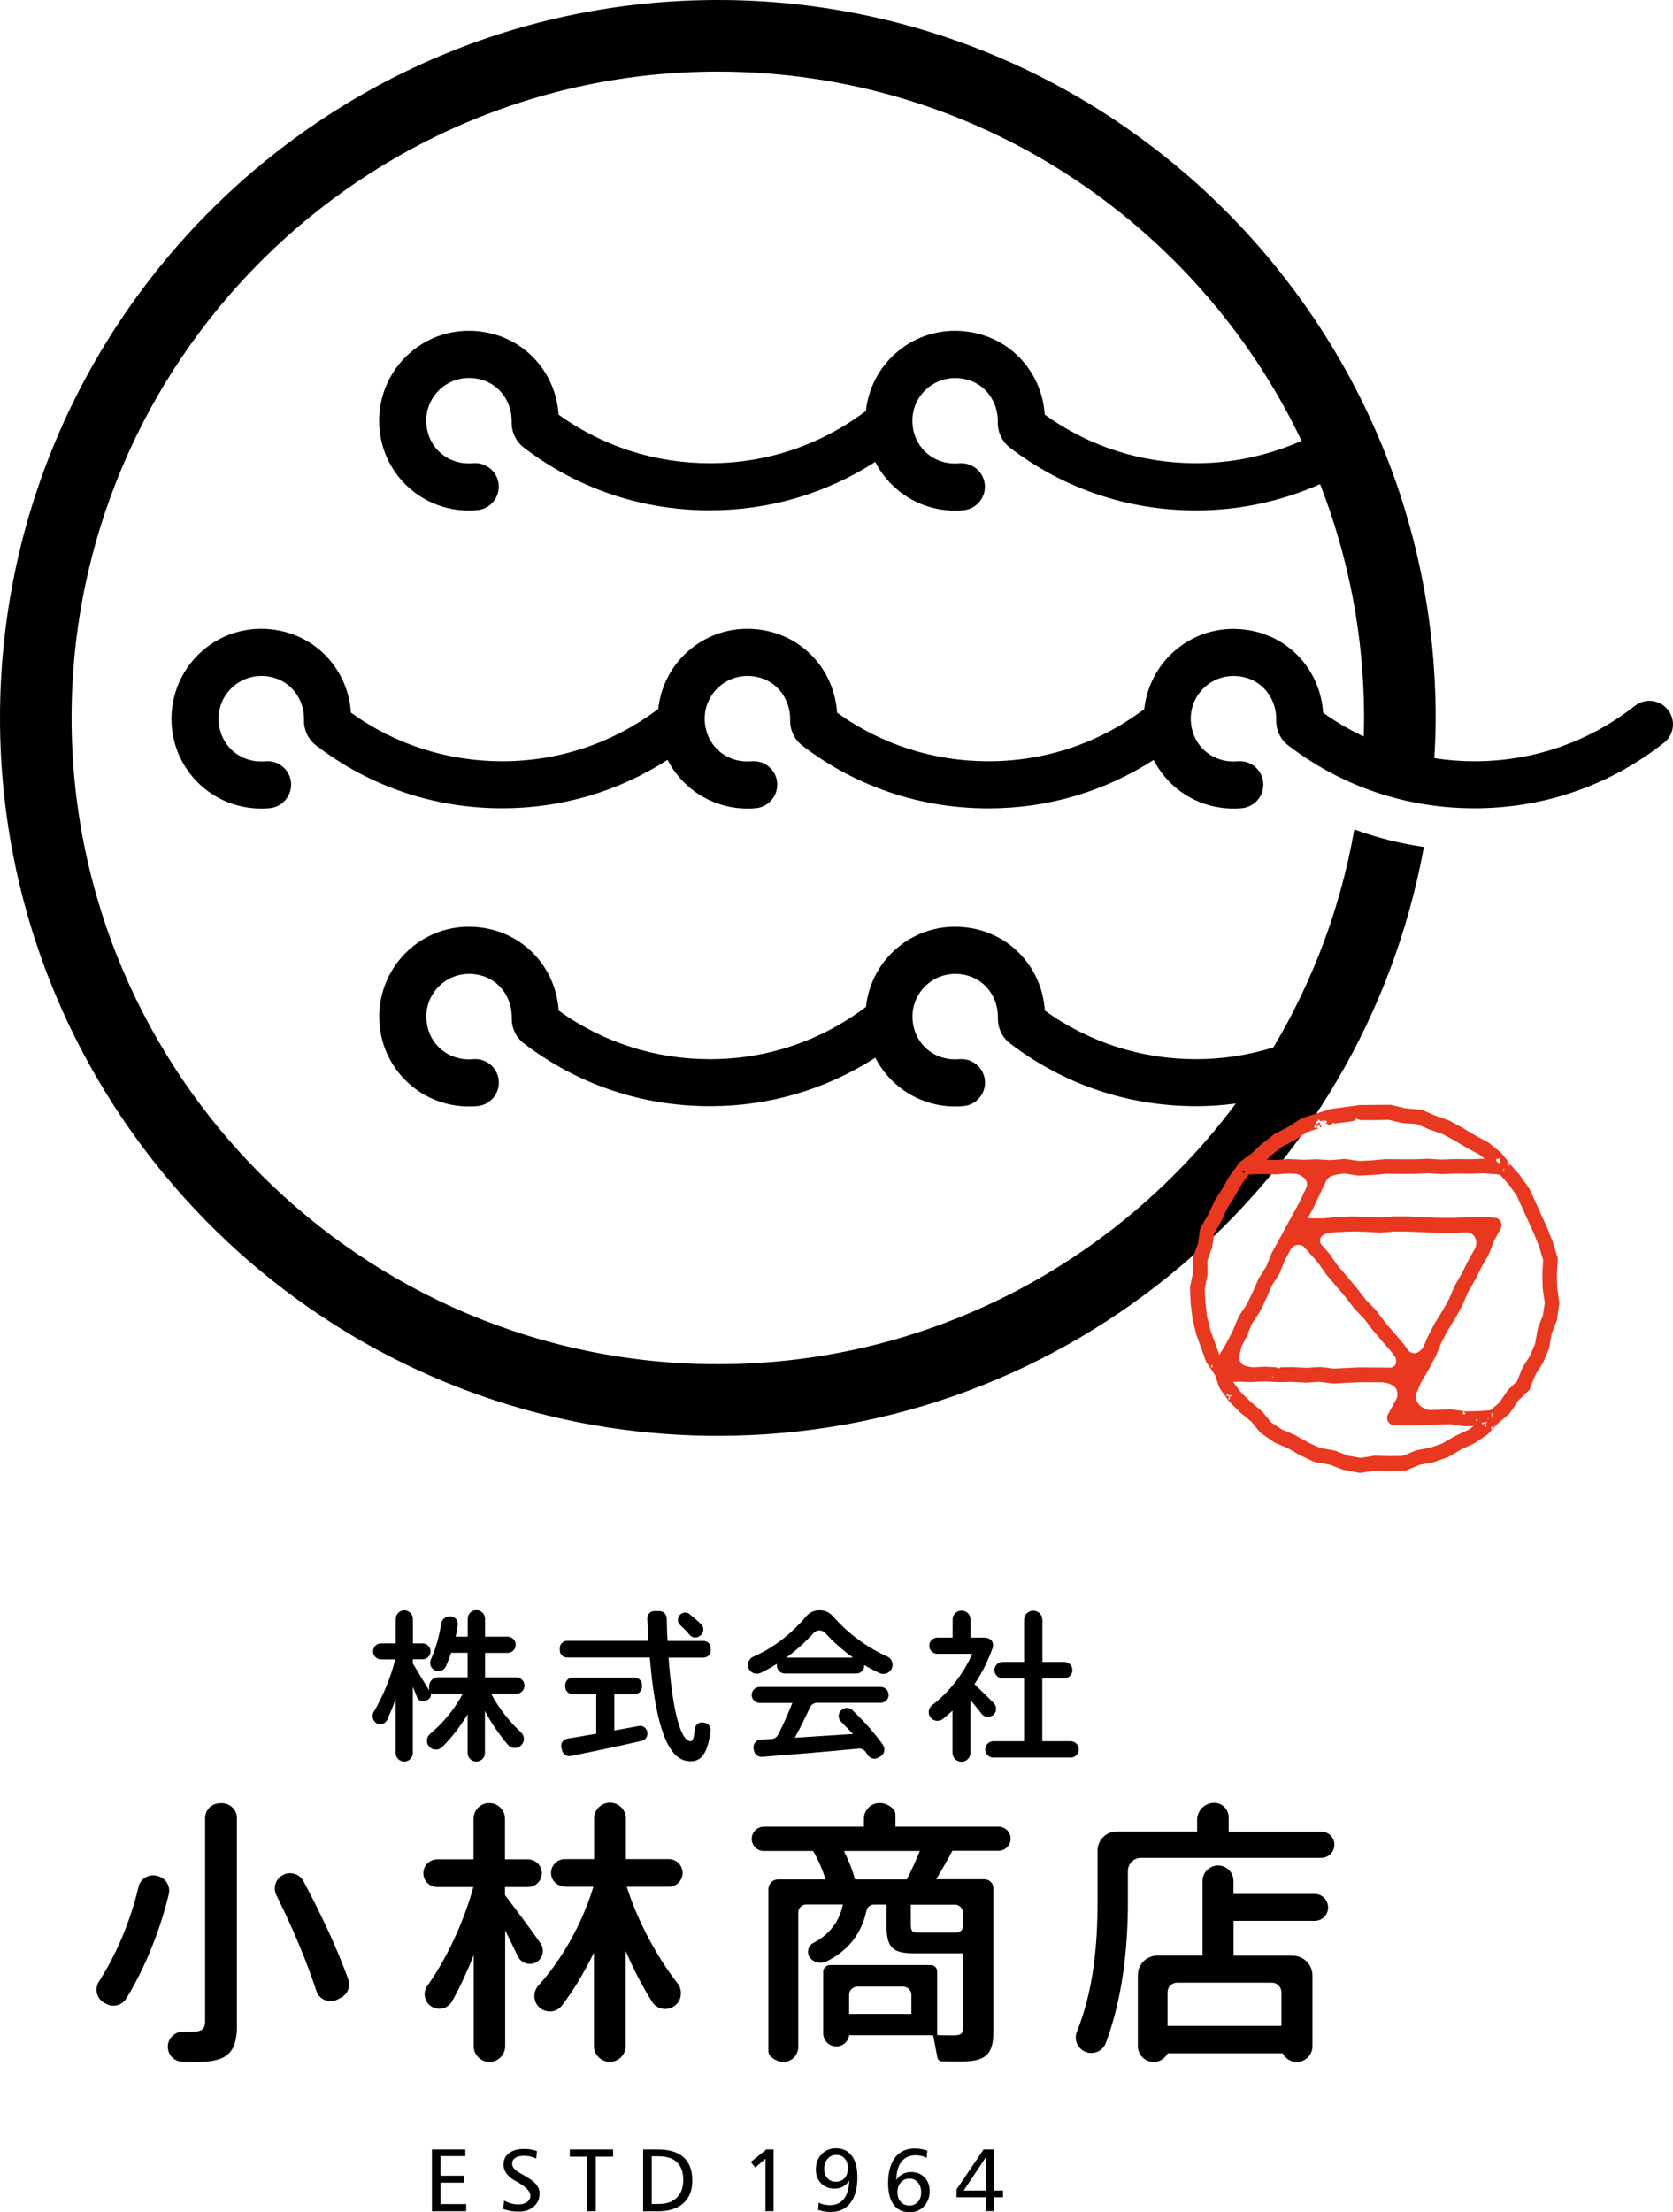
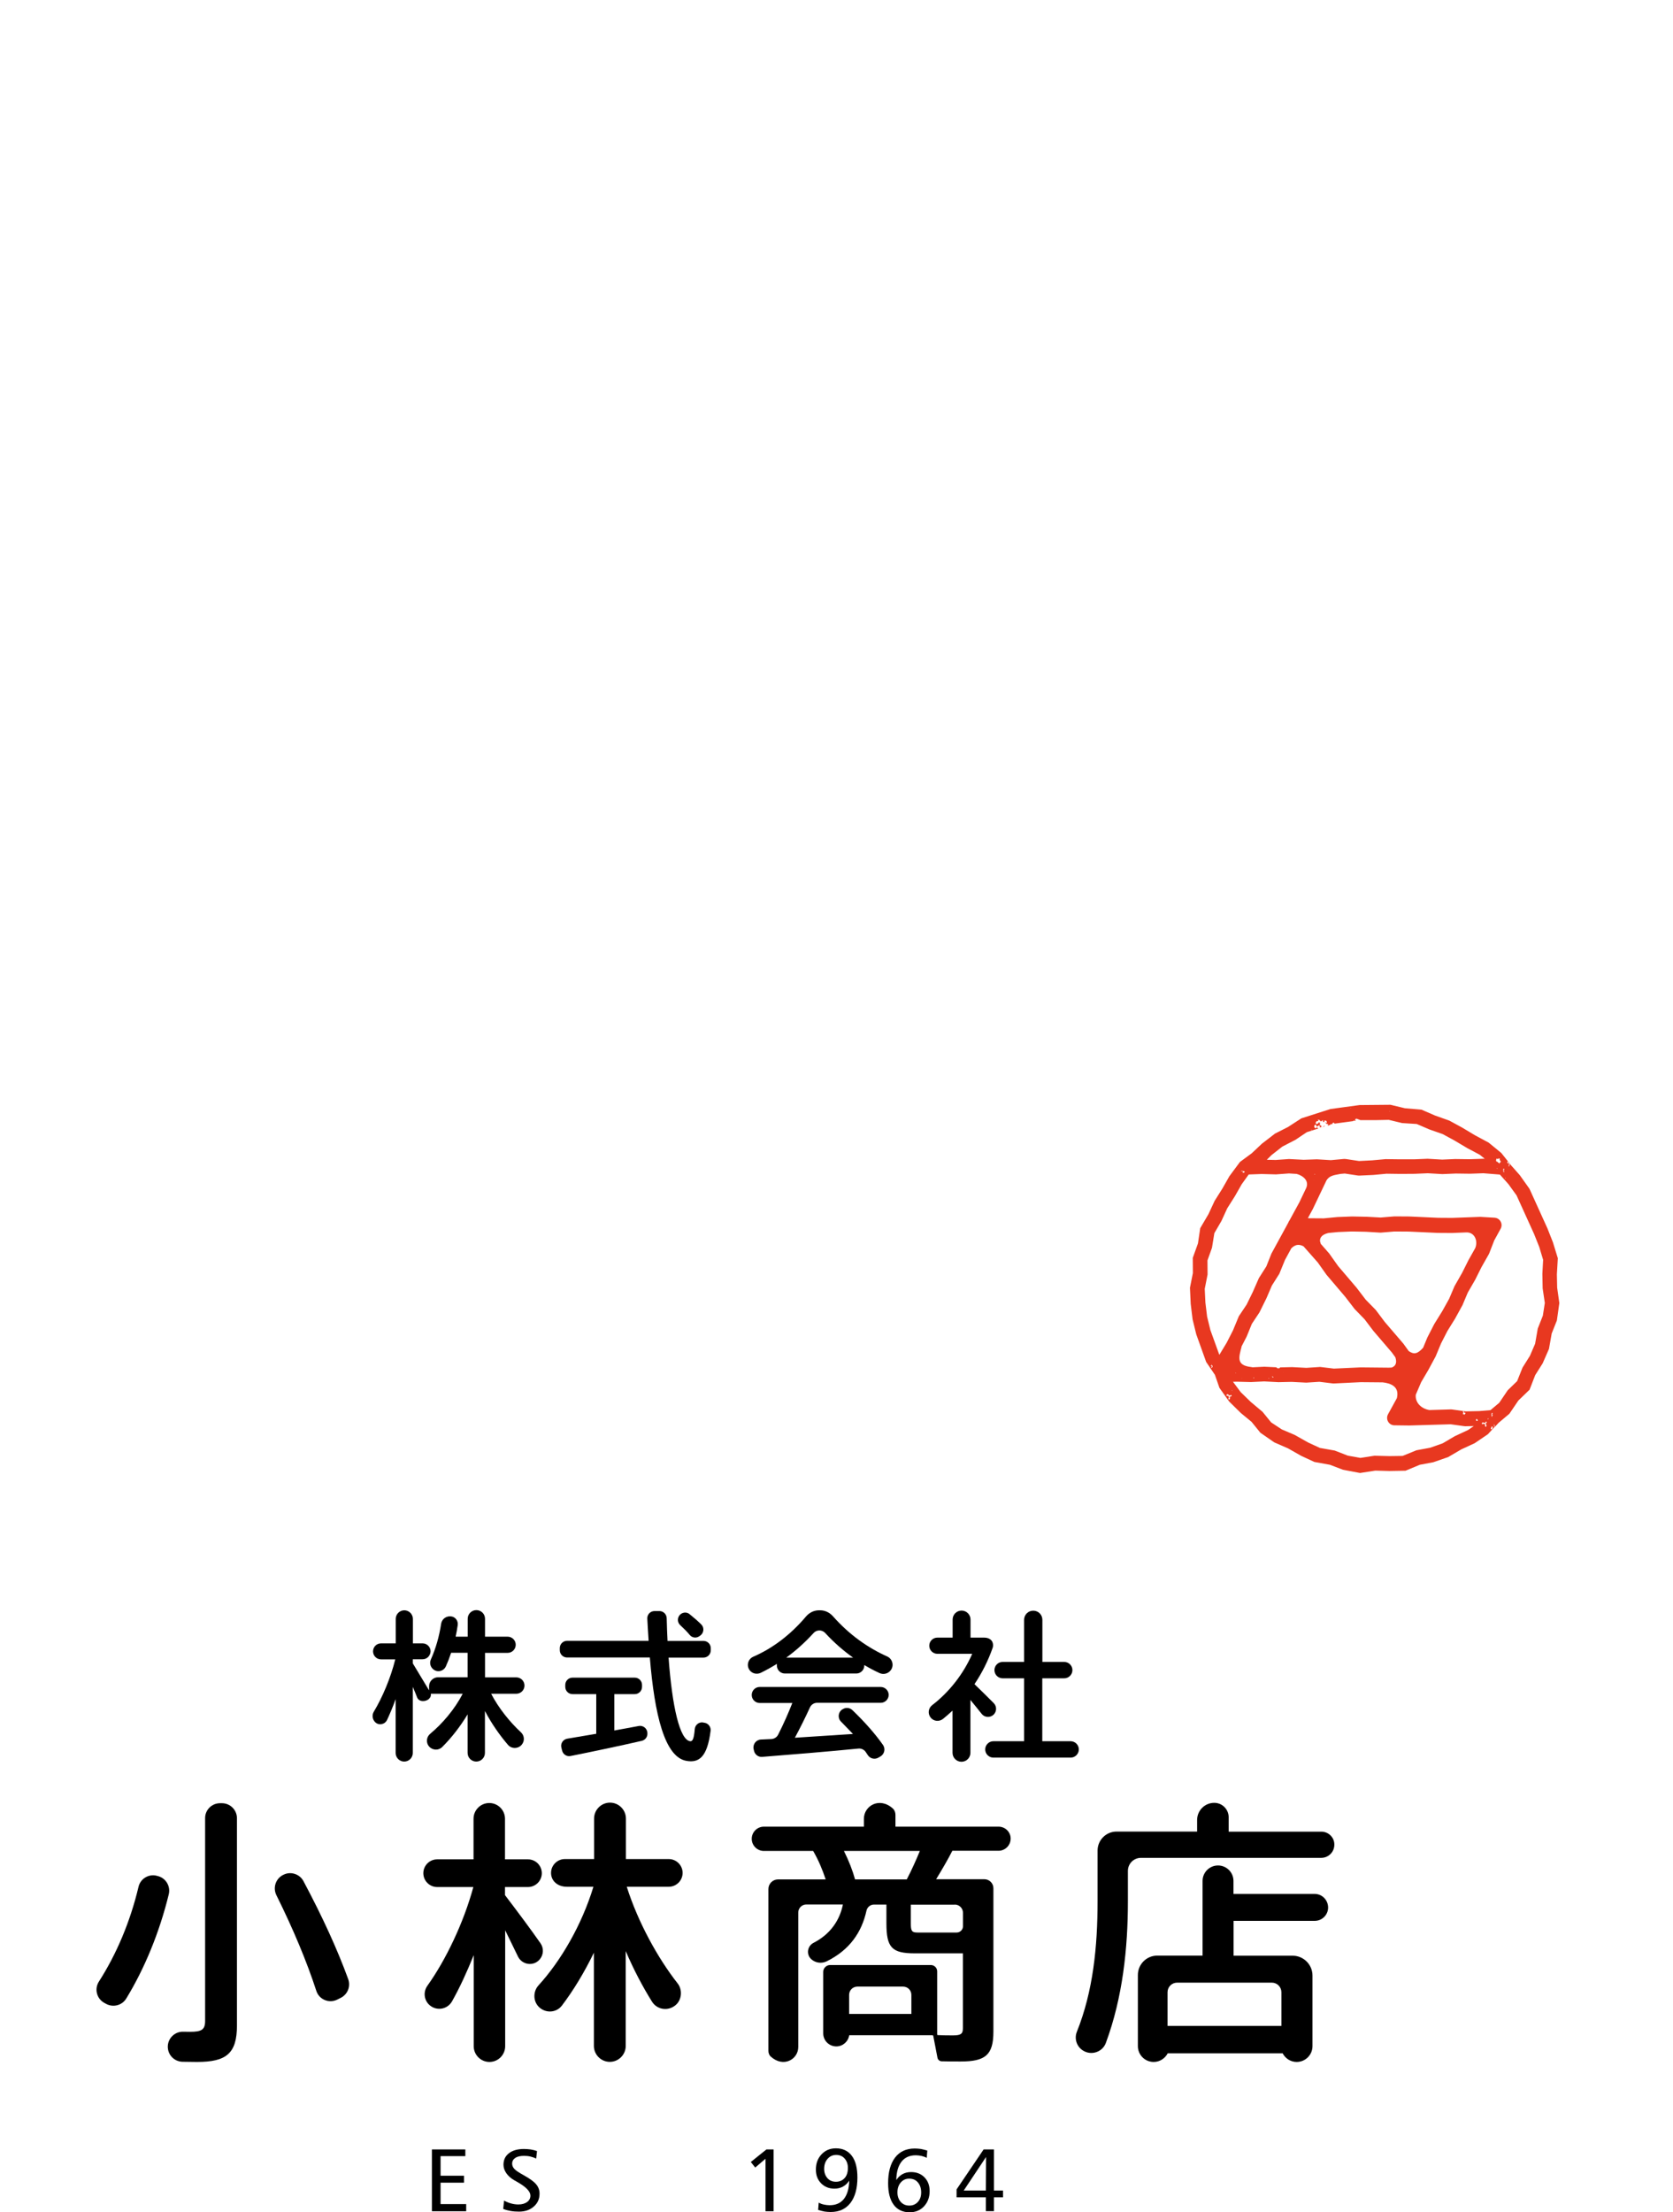
<svg xmlns="http://www.w3.org/2000/svg" version="1.1" id="レイヤー_1" x="0px" y="0px" width="177.64px" height="234.87px" viewBox="0 0 177.64 234.87" style="enable-background:new 0 0 177.64 234.87;" xml:space="preserve">
  <style type="text/css">
	.st0{fill:#E83820;}
</style>
  <g>
-     <path d="M177.1,75.36c-0.85-1.09-2.43-1.27-3.51-0.42c-4.9,3.85-10.79,5.88-17.03,5.88c-1.44,0-2.86-0.11-4.26-0.33   c0.08-1.41,0.14-2.83,0.14-4.27C152.45,34.19,118.25,0,76.22,0S0,34.19,0,76.22s34.19,76.22,76.22,76.22   c37.35,0,68.49-27.01,74.97-62.52c-2.53-0.36-5-0.99-7.39-1.86c-1.45,8.32-4.42,16.13-8.59,23.14c-2.64,0.82-5.38,1.25-8.2,1.25   c-5.83,0-11.37-1.78-16.07-5.16c-0.27-4.17-3.15-7.66-7.22-8.63c-3.13-0.74-6.28,0.04-8.64,2.14c-1.78,1.58-2.88,3.77-3.13,6.1   c-4.81,3.62-10.51,5.55-16.56,5.55c-5.83,0-11.37-1.78-16.07-5.16c-0.27-4.17-3.15-7.66-7.22-8.63c-3.13-0.74-6.28,0.04-8.64,2.14   c-2.32,2.07-3.5,5.16-3.13,8.27c0.5,4.31,3.86,7.73,8.15,8.31c0.44,0.06,0.88,0.09,1.32,0.09c0.3,0,0.6-0.01,0.9-0.04   c1.37-0.13,2.38-1.35,2.26-2.72c-0.13-1.37-1.34-2.38-2.72-2.26c-0.35,0.03-0.72,0.02-1.08-0.02c-2.07-0.28-3.62-1.86-3.86-3.94   c-0.18-1.51,0.37-2.95,1.49-3.95c1.13-1,2.64-1.37,4.16-1.01c2.03,0.48,3.42,2.32,3.39,4.54c-0.03,1.06,0.45,2.07,1.28,2.7   c5.71,4.37,12.55,6.67,19.77,6.67c6.32,0,12.32-1.78,17.55-5.14c1.39,2.7,4.02,4.65,7.16,5.08c0.44,0.06,0.88,0.09,1.32,0.09   c0.3,0,0.6-0.01,0.9-0.04c1.37-0.13,2.38-1.35,2.26-2.72c-0.13-1.37-1.34-2.38-2.72-2.26c-0.35,0.03-0.72,0.02-1.08-0.02   c-2.07-0.28-3.62-1.86-3.86-3.94c-0.18-1.51,0.37-2.95,1.49-3.95c1.13-1,2.64-1.37,4.16-1.01c2.03,0.48,3.42,2.32,3.39,4.54   c-0.03,1.06,0.45,2.07,1.28,2.7c5.71,4.37,12.55,6.67,19.77,6.67c1.42,0,2.83-0.1,4.21-0.28c-12.52,16.78-32.5,27.67-55,27.67   c-37.84,0-68.62-30.79-68.62-68.62C7.6,38.38,38.38,7.6,76.22,7.6c27.32,0,50.95,16.05,61.98,39.2c-3.51,1.56-7.32,2.38-11.2,2.38   c-5.83,0-11.37-1.78-16.07-5.16c-0.27-4.17-3.15-7.66-7.22-8.63c-3.13-0.74-6.28,0.04-8.64,2.14c-1.78,1.58-2.88,3.77-3.13,6.1   c-4.81,3.62-10.51,5.55-16.56,5.55c-5.83,0-11.37-1.78-16.07-5.16c-0.27-4.17-3.15-7.66-7.22-8.63c-3.13-0.74-6.28,0.04-8.64,2.14   c-2.33,2.07-3.5,5.16-3.13,8.27c0.5,4.31,3.86,7.73,8.15,8.31c0.44,0.06,0.88,0.09,1.32,0.09c0.3,0,0.6-0.01,0.9-0.04   c1.37-0.13,2.38-1.35,2.26-2.72c-0.13-1.37-1.34-2.38-2.72-2.26c-0.35,0.03-0.72,0.02-1.08-0.02c-2.07-0.28-3.62-1.86-3.86-3.94   c-0.18-1.51,0.37-2.95,1.49-3.95c1.13-1,2.65-1.37,4.16-1.01c2.03,0.48,3.42,2.32,3.39,4.54c-0.03,1.06,0.45,2.07,1.28,2.71   c5.71,4.37,12.55,6.67,19.77,6.67c6.32,0,12.32-1.78,17.55-5.14c1.39,2.7,4.02,4.65,7.16,5.08c0.44,0.06,0.88,0.09,1.32,0.09   c0.3,0,0.6-0.01,0.9-0.04c1.37-0.13,2.38-1.35,2.26-2.72c-0.13-1.37-1.34-2.38-2.72-2.26c-0.35,0.03-0.72,0.02-1.08-0.02   c-2.07-0.28-3.62-1.86-3.86-3.94c-0.18-1.51,0.37-2.95,1.49-3.95c1.13-1,2.64-1.37,4.16-1.01c2.03,0.48,3.42,2.32,3.39,4.54   c-0.03,1.06,0.45,2.07,1.28,2.71c5.71,4.37,12.55,6.67,19.77,6.67c4.56,0,9.04-0.96,13.17-2.79c3,7.71,4.67,16.07,4.67,24.83   c0,0.66-0.02,1.31-0.04,1.96c-1.5-0.71-2.94-1.54-4.31-2.52c-0.27-4.17-3.15-7.66-7.22-8.63c-3.13-0.74-6.28,0.04-8.64,2.14   c-1.78,1.59-2.88,3.77-3.13,6.1c-4.8,3.62-10.51,5.54-16.55,5.54c-5.83,0-11.37-1.78-16.07-5.16c-0.27-4.17-3.15-7.66-7.22-8.63   c-3.13-0.74-6.28,0.04-8.64,2.14c-1.78,1.58-2.88,3.77-3.13,6.1c-4.81,3.62-10.52,5.55-16.56,5.55c-5.83,0-11.37-1.78-16.07-5.16   c-0.27-4.17-3.15-7.66-7.22-8.63c-3.13-0.74-6.28,0.04-8.64,2.14c-2.32,2.07-3.5,5.16-3.13,8.27c0.5,4.31,3.86,7.73,8.15,8.31   c0.44,0.06,0.88,0.09,1.32,0.09c0.3,0,0.6-0.01,0.9-0.04c1.37-0.13,2.38-1.35,2.26-2.72c-0.13-1.38-1.34-2.38-2.72-2.26   c-0.35,0.03-0.72,0.02-1.08-0.02c-2.07-0.28-3.62-1.86-3.86-3.94c-0.18-1.51,0.37-2.95,1.49-3.95c1.13-1,2.64-1.37,4.16-1.01   c2.03,0.48,3.42,2.32,3.39,4.54c-0.03,1.06,0.45,2.07,1.28,2.7c5.71,4.37,12.55,6.67,19.77,6.67c6.32,0,12.32-1.78,17.55-5.14   c1.39,2.7,4.02,4.65,7.16,5.08c0.44,0.06,0.88,0.09,1.32,0.09c0.3,0,0.6-0.01,0.9-0.04c1.37-0.13,2.38-1.35,2.26-2.72   c-0.13-1.38-1.34-2.38-2.72-2.26c-0.35,0.03-0.72,0.02-1.08-0.02c-2.07-0.28-3.62-1.86-3.86-3.94c-0.18-1.51,0.37-2.95,1.49-3.95   c1.13-1,2.64-1.37,4.16-1.01c2.03,0.48,3.42,2.32,3.39,4.55c-0.03,1.05,0.45,2.06,1.28,2.7c5.71,4.37,12.55,6.67,19.77,6.67   c6.31,0,12.31-1.78,17.54-5.14c1.39,2.7,4.02,4.65,7.16,5.07c0.44,0.06,0.88,0.09,1.32,0.09c0.3,0,0.6-0.01,0.9-0.04   c1.37-0.13,2.38-1.35,2.26-2.72c-0.13-1.38-1.34-2.38-2.72-2.26c-0.35,0.03-0.72,0.02-1.08-0.02c-2.07-0.28-3.62-1.86-3.86-3.94   c-0.18-1.51,0.37-2.95,1.49-3.95c1.13-1,2.65-1.37,4.16-1.01c2.03,0.48,3.42,2.32,3.39,4.54c-0.03,1.06,0.45,2.07,1.28,2.7   c5.71,4.37,12.55,6.67,19.77,6.67c7.37,0,14.33-2.4,20.12-6.95C177.77,78.01,177.96,76.44,177.1,75.36z" />
    <g>
      <g>
        <g>
          <g>
            <path d="M68.74,183.95l0,0.06c0.03,0.38-0.22,0.72-0.6,0.81c-2.31,0.53-5.43,1.19-7.56,1.61c-0.4,0.08-0.79-0.17-0.89-0.56       l-0.08-0.32c-0.12-0.44,0.17-0.88,0.62-0.96l3.08-0.52v-4.21h-2.52c-0.42,0-0.77-0.34-0.77-0.77v-0.21       c0-0.42,0.34-0.77,0.77-0.77h6.61c0.42,0,0.77,0.34,0.77,0.77v0.21c0,0.42-0.34,0.77-0.77,0.77h-2.17v3.86       c0.91-0.16,1.8-0.33,2.6-0.48C68.28,183.16,68.7,183.49,68.74,183.95z M74.9,182.92c0.37,0.11,0.6,0.47,0.55,0.85       c-0.35,2.73-1.2,3.43-2.59,3.17c-2.28-0.42-3.36-4.88-3.86-10.97h-8.79c-0.42,0-0.77-0.34-0.77-0.77v-0.23       c0-0.42,0.34-0.77,0.77-0.77l8.66,0c-0.05-0.77-0.1-1.56-0.14-2.36c-0.02-0.44,0.33-0.8,0.77-0.8h0.52       c0.42,0,0.76,0.34,0.77,0.76c0.02,0.83,0.05,1.64,0.09,2.41l3.82,0c0.42,0,0.77,0.34,0.77,0.77v0.23       c0,0.42-0.34,0.77-0.77,0.77l-3.71,0c0.38,5.23,1.19,8.76,2.3,8.88c0.26,0.03,0.4-0.3,0.48-1.29c0.04-0.48,0.51-0.82,0.98-0.68       L74.9,182.92z M72.27,171.37L72.27,171.37c0.28-0.22,0.68-0.23,0.95,0c0.47,0.38,0.89,0.74,1.25,1.1       c0.33,0.34,0.27,0.89-0.11,1.17l-0.1,0.07c-0.32,0.23-0.77,0.18-1.02-0.13c-0.29-0.35-0.63-0.69-1.01-1.04       C71.88,172.22,71.9,171.67,72.27,171.37z" />
          </g>
          <g>
            <path d="M103.04,180.48v5.61c0,0.53-0.43,0.95-0.95,0.95l0,0c-0.53,0-0.95-0.43-0.95-0.95v-4.48c-0.33,0.31-0.67,0.6-1.01,0.88       c-0.42,0.33-1.03,0.26-1.34-0.18l0,0c-0.3-0.41-0.21-0.97,0.19-1.28c1.8-1.38,3.32-3.31,4.25-5.45h-3.7       c-0.47,0-0.86-0.38-0.86-0.86l0,0c0-0.47,0.38-0.86,0.86-0.86h1.62v-1.92c0-0.53,0.43-0.95,0.95-0.95l0,0       c0.53,0,0.95,0.43,0.95,0.95v1.92c0,0,1.02,0,1.44,0c0.55,0,0.8,0.27,0.89,0.48c0.07,0.18,0.09,0.38,0.03,0.58       c-0.48,1.37-1.13,2.68-1.94,3.88c0.71,0.69,1.45,1.41,2.05,2.02c0.34,0.35,0.32,0.9-0.03,1.23l0,0       c-0.37,0.34-0.96,0.3-1.27-0.11C103.86,181.49,103.46,180.98,103.04,180.48z M114.55,185.73L114.55,185.73       c0,0.48-0.39,0.87-0.87,0.87h-8.2c-0.48,0-0.87-0.39-0.87-0.87l0,0c0-0.48,0.39-0.87,0.87-0.87h3.26v-6.68h-2.28       c-0.48,0-0.87-0.39-0.87-0.87l0,0c0-0.48,0.39-0.87,0.87-0.87h2.28v-4.47c0-0.54,0.43-0.97,0.97-0.97l0,0       c0.54,0,0.97,0.43,0.97,0.97v4.47H113c0.48,0,0.87,0.39,0.87,0.87l0,0c0,0.48-0.39,0.87-0.87,0.87h-2.33v6.68h3       C114.16,184.86,114.55,185.25,114.55,185.73z" />
          </g>
          <g>
            <path d="M94.2,175.86c-2.03-0.91-4-2.28-5.76-4.27c-0.35-0.39-0.83-0.63-1.35-0.63h-0.13c-0.54,0-1.03,0.25-1.38,0.66       c-1.68,1.99-3.6,3.4-5.6,4.27c-0.54,0.24-0.74,0.9-0.41,1.39c0.26,0.39,0.77,0.52,1.2,0.32c0.58-0.28,1.15-0.6,1.72-0.95v0.18       c0,0.46,0.38,0.84,0.84,0.84h7.6v0c0.46,0,0.84-0.38,0.84-0.84l0,0v-0.06c0.53,0.32,1.07,0.6,1.61,0.85       c0.43,0.2,0.93,0.07,1.21-0.31C94.95,176.82,94.76,176.11,94.2,175.86z M83.49,175.98c0.98-0.71,1.95-1.57,2.9-2.61       c0.32-0.36,0.89-0.36,1.22-0.01c0.97,1.05,1.95,1.9,2.97,2.62H83.49z" />
            <path d="M93.51,179.1H80.66c-0.46,0-0.84,0.38-0.84,0.84v0.02c0,0.46,0.38,0.84,0.84,0.84l3.47,0       c-0.4,1.02-0.92,2.21-1.51,3.37c-0.14,0.27-0.41,0.44-0.71,0.46l-1.11,0.05c-0.52,0.02-0.89,0.51-0.78,1.02l0.04,0.17       c0.09,0.41,0.46,0.69,0.88,0.65c2.84-0.22,7.1-0.57,10.21-0.88c0.3-0.03,0.6,0.11,0.77,0.36c0.07,0.11,0.15,0.22,0.22,0.33       c0.25,0.39,0.76,0.5,1.15,0.26l0.22-0.13c0.41-0.26,0.52-0.8,0.25-1.2c-0.83-1.18-1.91-2.41-3.25-3.7       c-0.28-0.27-0.71-0.31-1.03-0.1l-0.04,0.02c-0.45,0.28-0.52,0.91-0.15,1.29l1.28,1.32l-6.17,0.4c0.59-1.1,1.14-2.21,1.6-3.22       c0.14-0.3,0.43-0.49,0.76-0.49l6.76,0c0.46,0,0.84-0.38,0.84-0.84v-0.02C94.35,179.47,93.97,179.1,93.51,179.1z" />
          </g>
        </g>
        <g>
          <path d="M17.92,201.11c-0.99,4.06-2.57,7.88-4.51,11.06c-0.44,0.73-1.38,0.98-2.13,0.58l-0.2-0.11      c-0.81-0.44-1.08-1.48-0.58-2.26c1.87-2.92,3.32-6.33,4.21-10.07c0.2-0.85,1.06-1.38,1.92-1.17l0.11,0.03      C17.6,199.37,18.13,200.25,17.92,201.11z M23.37,191.44h0.19c0.88,0,1.6,0.71,1.6,1.6v21.99c0,2.99-1.13,3.88-4.24,3.88      c-0.49,0-1.03-0.01-1.55-0.02c-0.74-0.02-1.37-0.54-1.52-1.27l0,0c-0.21-1.01,0.58-1.95,1.61-1.92      c0.25,0.01,0.49,0.01,0.72,0.01c1.21,0,1.6-0.21,1.6-1.16v-21.52C21.77,192.16,22.48,191.44,23.37,191.44z M36.19,212.1      l-0.38,0.19c-0.87,0.43-1.92,0-2.22-0.92c-1.02-3.13-2.44-6.53-4.24-10.16c-0.42-0.84-0.04-1.86,0.83-2.21l0.04-0.02      c0.75-0.3,1.62,0.02,2,0.73c2.05,3.85,3.61,7.27,4.75,10.4C37.25,210.88,36.92,211.73,36.19,212.1z" />
          <path d="M55,207.72l-1.36-2.79v12.31c0,0.92-0.75,1.67-1.67,1.67l0,0c-0.92,0-1.67-0.75-1.67-1.67l0-9.67      c-0.72,1.79-1.49,3.46-2.3,4.9c-0.51,0.91-1.75,1.07-2.48,0.32h0c-0.52-0.54-0.57-1.36-0.14-1.97      c1.94-2.71,3.84-6.66,4.88-10.48h-3.84c-0.81,0-1.47-0.66-1.47-1.47l0,0c0-0.81,0.66-1.47,1.47-1.47h3.86v-4.31      c0-0.92,0.75-1.67,1.67-1.67l0,0c0.92,0,1.67,0.75,1.67,1.67v4.31h2.44c0.81,0,1.47,0.66,1.47,1.47l0,0      c0,0.81-0.66,1.47-1.47,1.47h-2.44v0.86c1.31,1.72,2.74,3.63,3.77,5.11c0.37,0.53,0.33,1.24-0.09,1.72v0      C56.66,208.78,55.44,208.62,55,207.72z M69.23,212.51c-0.98-1.57-1.95-3.4-2.79-5.37l0,10.07c0,0.93-0.76,1.69-1.69,1.69h0      c-0.93,0-1.69-0.76-1.69-1.69l0-9.9c-1.03,2.12-2.19,4.03-3.4,5.62c-0.61,0.8-1.8,0.83-2.49,0.09h0      c-0.58-0.62-0.56-1.62,0.01-2.24c2.37-2.6,4.59-6.4,5.83-10.47c0,0-2.82,0-2.82,0c-1.03,0-1.68-0.66-1.68-1.47l0,0      c0-0.81,0.66-1.47,1.47-1.47h3.1v-4.3c0-0.93,0.76-1.69,1.69-1.69h0c0.93,0,1.69,0.76,1.69,1.69v4.3h4.55      c0.81,0,1.47,0.66,1.47,1.47l0,0c0,0.81-0.66,1.47-1.47,1.47h-4.46c1.19,3.76,3.29,7.57,5.4,10.26c0.5,0.63,0.46,1.62-0.1,2.2      l0,0C71.07,213.56,69.8,213.42,69.23,212.51z" />
          <g>
            <path d="M139.59,201.07h-8.62v-1.38c0-0.91-0.74-1.64-1.64-1.64c-0.91,0-1.64,0.74-1.64,1.64v7.93h-4.81       c-1.14,0-2.06,0.92-2.06,2.06v7.55c0,0.93,0.75,1.68,1.68,1.68l0,0c0,0,0,0,0,0c0.65,0,1.21-0.38,1.49-0.92h12.2       c0.28,0.54,0.84,0.92,1.49,0.92c0.93,0,1.68-0.75,1.68-1.68v-0.09c0,0,0-0.01,0-0.01v-7.39c0-1.17-0.95-2.11-2.11-2.11h-6.27       v-3.7h8.62c0.79,0,1.42-0.64,1.42-1.42C141.01,201.71,140.38,201.07,139.59,201.07z M135.04,210.49c0.57,0,1.02,0.46,1.02,1.02       v3.57h-12.09v-3.57c0-0.57,0.46-1.02,1.02-1.02H135.04z" />
            <path d="M140.3,194.46h-9.84v-1.53c0-0.84-0.68-1.53-1.53-1.53c-1.01,0-1.82,0.82-1.82,1.82v1.23h-8.55       c-1.12,0-2.02,0.91-2.02,2.02v5.38c0,4.81-0.47,9.55-2.2,13.86c-0.29,0.73-0.02,1.56,0.64,1.98c0.88,0.57,2.08,0.18,2.44-0.8       c1.79-4.83,2.34-10.06,2.34-15.06v-3.2c0-0.77,0.62-1.39,1.39-1.39h19.14c0.77,0,1.39-0.62,1.39-1.39       C141.7,195.09,141.07,194.46,140.3,194.46z" />
          </g>
        </g>
        <g>
          <path d="M45.86,228.2h3.55v0.71h-2.63v2.08h2.49v0.74h-2.49V234h2.72v0.76h-3.64V228.2z" />
          <path d="M57.02,228.37l-0.09,0.8c-0.2-0.1-0.41-0.17-0.62-0.22c-0.21-0.05-0.44-0.07-0.67-0.07c-0.4,0-0.71,0.07-0.93,0.22      c-0.22,0.15-0.33,0.35-0.33,0.61c0,0.2,0.08,0.39,0.23,0.55c0.15,0.17,0.48,0.39,0.97,0.66c0.65,0.36,1.1,0.68,1.34,0.97      c0.25,0.29,0.37,0.63,0.37,1c0,0.56-0.2,1.01-0.61,1.37s-0.93,0.54-1.57,0.54c-0.31,0-0.61-0.02-0.89-0.07      c-0.28-0.05-0.55-0.12-0.79-0.22l0.09-0.88c0.27,0.14,0.53,0.25,0.78,0.31c0.25,0.07,0.5,0.1,0.74,0.1      c0.38,0,0.69-0.09,0.93-0.26c0.23-0.17,0.35-0.4,0.35-0.68c0-0.44-0.46-0.92-1.38-1.44c-0.15-0.09-0.27-0.15-0.35-0.2      c-0.35-0.2-0.63-0.45-0.83-0.74c-0.2-0.29-0.3-0.59-0.3-0.9c0-0.51,0.19-0.92,0.58-1.22s0.92-0.45,1.59-0.45      c0.25,0,0.49,0.02,0.72,0.05C56.58,228.24,56.81,228.3,57.02,228.37z" />
-           <path d="M60.5,228.2h4.6v0.77h-1.84v5.79h-0.92v-5.79H60.5V228.2z" />
-           <path d="M68.28,228.2h1.53c1.23,0,2.15,0.27,2.77,0.83c0.62,0.55,0.93,1.37,0.93,2.47c0,1.05-0.32,1.85-0.96,2.42      s-1.56,0.85-2.75,0.85h-1.51V228.2z M69.2,228.93v5.06h0.75c0.82,0,1.46-0.22,1.91-0.67c0.46-0.45,0.69-1.07,0.69-1.88      c0-0.82-0.22-1.45-0.66-1.87c-0.44-0.43-1.08-0.64-1.93-0.64H69.2z" />
          <path d="M81.38,228.2h0.76v6.56h-0.86v-5.57l-1.09,0.93l-0.47-0.59L81.38,228.2z" />
          <path d="M86.87,234.62l0.06-0.77c0.17,0.09,0.35,0.16,0.55,0.2c0.19,0.04,0.39,0.07,0.61,0.07c0.66,0,1.16-0.22,1.52-0.67      c0.35-0.45,0.54-1.1,0.56-1.94c-0.17,0.27-0.39,0.48-0.66,0.63c-0.27,0.15-0.57,0.22-0.91,0.22c-0.58,0-1.05-0.19-1.42-0.57      c-0.37-0.38-0.55-0.86-0.55-1.45c0-0.66,0.2-1.2,0.6-1.62c0.4-0.43,0.91-0.64,1.53-0.64c0.73,0,1.29,0.27,1.69,0.8      s0.59,1.3,0.59,2.3c0,1.16-0.25,2.06-0.74,2.7c-0.5,0.64-1.19,0.96-2.1,0.96c-0.22,0-0.44-0.02-0.66-0.05      C87.31,234.74,87.09,234.69,86.87,234.62z M90.03,230.16c0-0.41-0.12-0.74-0.35-1c-0.23-0.26-0.53-0.38-0.89-0.38      c-0.37,0-0.68,0.14-0.92,0.42c-0.24,0.28-0.36,0.63-0.36,1.06c0,0.4,0.12,0.73,0.35,0.99c0.23,0.26,0.53,0.38,0.9,0.38      c0.38,0,0.69-0.13,0.93-0.4C89.92,230.97,90.03,230.61,90.03,230.16z" />
          <path d="M98.46,228.32l-0.06,0.77c-0.17-0.09-0.35-0.15-0.55-0.2c-0.19-0.04-0.39-0.07-0.61-0.07c-0.66,0-1.17,0.23-1.52,0.68      s-0.54,1.1-0.55,1.95c0.17-0.27,0.39-0.48,0.66-0.63c0.27-0.15,0.57-0.22,0.91-0.22c0.58,0,1.06,0.19,1.42,0.56      c0.37,0.38,0.55,0.86,0.55,1.46c0,0.66-0.2,1.19-0.6,1.62s-0.91,0.63-1.53,0.63c-0.73,0-1.3-0.27-1.69-0.8      c-0.39-0.53-0.59-1.29-0.59-2.29c0-1.17,0.25-2.08,0.74-2.72c0.49-0.64,1.19-0.96,2.09-0.96c0.22,0,0.44,0.02,0.66,0.05      C98.02,228.2,98.24,228.25,98.46,228.32z M96.53,231.3c-0.36,0-0.66,0.14-0.89,0.41c-0.23,0.27-0.35,0.62-0.35,1.05      c0,0.41,0.12,0.74,0.35,1.01c0.24,0.26,0.54,0.39,0.91,0.39s0.67-0.13,0.91-0.39c0.24-0.26,0.35-0.6,0.35-1.01      c0-0.44-0.12-0.79-0.35-1.06C97.24,231.43,96.93,231.3,96.53,231.3z" />
          <path d="M104.44,228.2h1.1v4.36h0.96v0.72h-0.96v1.47h-0.86v-1.47h-3.11v-0.84L104.44,228.2z M104.7,229l-2.37,3.56h2.35      L104.7,229z" />
        </g>
      </g>
      <line x1="94.13" y1="202.2" x2="94.13" y2="204.18" />
      <path d="M106.03,193.93H95.08l0-1.25c0-0.25-0.09-0.51-0.28-0.68c-1.42-1.27-3.07-0.28-3.07,1.09v0.84H81.11    c-0.71,0-1.29,0.58-1.29,1.29c0,0.71,0.58,1.29,1.29,1.29h5.23c0.56,0.95,1.01,2.04,1.33,3.02l-5.06,0    c-0.56,0-1.02,0.46-1.02,1.02v17.18c0,0.23,0.08,0.46,0.25,0.61c1.35,1.22,2.92,0.29,2.92-1.02v-14.27c0-0.47,0.38-0.86,0.86-0.86    h3.88c-0.33,1.66-1.32,3.15-3.11,4.07c-0.67,0.34-0.81,1.23-0.25,1.74l0,0c0.44,0.4,1.09,0.49,1.63,0.23    c2.42-1.19,3.72-3.06,4.23-5.37c0.08-0.38,0.41-0.66,0.8-0.66l1.32,0v1.98c0,2.58,0.56,3.2,3.02,3.2h5.1v7.97    c0,0.59-0.24,0.74-1.04,0.74c-0.49,0-1.11,0-1.63-0.03c-0.03,0-0.06-0.03-0.06-0.06l0-6.71c0-0.37-0.3-0.67-0.67-0.67H88.14    c-0.4,0-0.73,0.33-0.73,0.73v3.86l0,0v2.56c0,0,0,0,0,0v0.1c0,0.77,0.62,1.39,1.39,1.39c0.7,0,1.27-0.52,1.37-1.19h8.86    c0.02,0.02,0.04,0.03,0.06,0.05l0.45,2.34c0.04,0.21,0.22,0.37,0.44,0.38c0.67,0.02,1.43,0.02,2.03,0.02    c2.61,0,3.47-0.68,3.47-3.17v-15.22c0-0.53-0.43-0.96-0.96-0.96h-5.12c0.65-1.07,1.27-2.13,1.72-3.02l4.9,0    c0.71,0,1.29-0.58,1.29-1.29C107.32,194.51,106.74,193.93,106.03,193.93z M96.77,211.79v2.02h-6.61v-2.02    c0-0.49,0.39-0.88,0.88-0.88h4.85C96.38,210.91,96.77,211.3,96.77,211.79z M90.79,199.53c-0.24-0.89-0.65-1.96-1.18-3.02l8.06,0    c-0.39,0.95-0.86,2.01-1.39,3.02H90.79z M101.37,202.2c0.49,0,0.88,0.39,0.88,0.88v1.42c0,0.37-0.3,0.67-0.67,0.67h-4.16    c-0.62,0-0.71-0.18-0.71-1.01v-1.95H101.37z" />
      <path d="M44.87,176.16h-1.04v0.43l1.73,2.87v-0.44c0-0.52,0.43-0.95,0.95-0.95h3.14v-2.6H47.9c-0.16,0.49-0.35,0.98-0.56,1.45    c-0.2,0.44-0.73,0.63-1.16,0.42l0,0c-0.43-0.21-0.63-0.72-0.43-1.16c0.53-1.19,0.89-2.46,1.09-3.79c0.08-0.52,0.57-0.86,1.09-0.78    h0c0.44,0.07,0.73,0.48,0.67,0.92c-0.06,0.42-0.13,0.82-0.22,1.23h1.28v-1.9c0-0.51,0.41-0.92,0.92-0.92l0,0    c0.51,0,0.92,0.41,0.92,0.92v1.9h2.4c0.47,0,0.86,0.38,0.86,0.86l0,0c0,0.47-0.38,0.86-0.86,0.86h-2.4v2.6h3.32    c0.48,0,0.87,0.39,0.87,0.87l0,0c0,0.48-0.39,0.87-0.87,0.87h-2.67c0.79,1.52,1.99,3.01,3.16,4.09c0.39,0.36,0.42,0.95,0.07,1.34    l0,0c-0.38,0.43-1.06,0.44-1.44,0c-0.87-1.01-1.75-2.26-2.45-3.6v4.45c0,0.51-0.41,0.92-0.92,0.92l0,0    c-0.51,0-0.92-0.41-0.92-0.92v-4.09c-0.79,1.31-1.74,2.52-2.7,3.47c-0.39,0.39-1.03,0.35-1.39-0.06l0,0    c-0.35-0.4-0.29-1.01,0.12-1.35c1.31-1.09,2.61-2.62,3.45-4.25h-3.38c0,0-0.01-0.11,0,0c0.02,0.26-0.04,0.37-0.19,0.53    c-0.31,0.33-1.07,0.38-1.27-0.14c-0.14-0.36-0.29-0.74-0.46-1.12v7.02c0,0.5-0.41,0.91-0.91,0.91h0c-0.5,0-0.91-0.41-0.91-0.91    v-5.72c-0.29,0.8-0.6,1.55-0.91,2.21c-0.24,0.5-0.9,0.62-1.28,0.22l0,0c-0.29-0.3-0.34-0.76-0.12-1.11    c0.89-1.47,1.78-3.56,2.27-5.54h-1.51c-0.47,0-0.85-0.38-0.85-0.85l0,0c0-0.47,0.38-0.85,0.85-0.85h1.56v-2.6    c0-0.5,0.41-0.91,0.91-0.91h0c0.5,0,0.91,0.41,0.91,0.91v2.6h0.23h0.8c0.47,0,0.85,0.38,0.85,0.85l0,0    C45.7,175.78,45.34,176.16,44.87,176.16z" />
    </g>
    <g>
      <polygon class="st0" points="140.18,119.73 140.16,119.74 140.19,119.74   " />
      <polygon class="st0" points="160.13,123.32 160.13,123.32 160.13,123.32   " />
      <path class="st0" d="M165.34,136.71l-0.03-1.42l0.1-1.71l-0.52-1.69l-0.58-1.47l-1.91-4.21l-1.03-1.45l-1-1.13l-0.09-0.12    l-0.03,0.02l-0.03,0.02l0.01,0.01l0,0l0.04-0.01l0.01,0l0,0h0l0.01,0.07l-0.02,0.01l0.03,0.05l-0.01,0.04l-0.08,0.06l0.01,0    l0.03,0.01l0,0.04l-0.05,0.03l0.03-0.04l-0.01-0.02l-0.05,0.01l0-0.04l0.03-0.02l0.01-0.01l-0.01-0.03l0.01-0.04l0.05-0.03    l-0.04-0.02l0,0l0,0l0.01-0.02l-0.01-0.02l-0.03-0.05l0,0v0l0.05-0.03l-0.01-0.02l-0.05,0.02l0,0l0,0l0.05-0.05l0-0.04l-0.04-0.05    l-0.01,0l-0.04,0.03l0.01,0.02l0.02,0l0.02,0v0h0l-0.01,0.09h0v0l-0.01,0l-0.04,0.02v0l0,0l0-0.03l0-0.02l-0.08,0.03l0,0l0,0    l0.04-0.04l-0.01-0.01l0,0l-0.03,0.01l-0.02,0.01l0.04-0.08l-0.04-0.01l0.03-0.04l0.01,0.03l0.04-0.03l-0.05-0.03l0,0l0,0    l0.04,0.01l0.02-0.02l-0.71-0.89l-1.34-1.1l-1.47-0.79l-1.35-0.81l-1.36-0.74l-1.52-0.54l-1.43-0.62l-1.76-0.15l-1.54-0.37    l-3.28,0.03l-3.09,0.42l-3.09,0.99l-1.42,0.92l-1.38,0.7l-1.4,1.08l-1.06,1l-1.26,0.93l-1.12,1.51l-0.75,1.32l-0.82,1.3    l-0.66,1.42l-0.87,1.48l-0.24,1.62l-0.55,1.53l0.01,1.62l-0.31,1.56l0.08,1.71l0.2,1.64l0.39,1.59l1.05,2.93l0.93,1.37l0.48,1.38    l0.28,0.4l0-0.01l0.05,0.07l0,0.01l0.71,0.99l1.24,1.22l1.13,0.93l0.94,1.16l1.47,1.02l1.47,0.64l1.39,0.79l1.4,0.65l1.66,0.3    l1.38,0.53l1.81,0.34l1.62-0.25l1.5,0.04l1.71-0.03l1.51-0.63l1.44-0.27l1.58-0.55l1.4-0.82l1.41-0.65l1.4-0.95l0.74-0.8    l-0.01-0.01l0-0.02l-0.03,0l-0.02,0l-0.02-0.01l-0.04-0.05l0.04-0.01l0.01,0.01l0.03-0.02l0,0l0,0l0,0l-0.01-0.01l-0.01,0    l-0.01-0.02l0.01-0.01l-0.04-0.06l0-0.02l0.02-0.02l0.04,0.04l-0.01,0.04l0.04,0.01l-0.01,0.01l0.01,0.01l0.03,0.01l-0.02,0.02    l-0.02-0.01l-0.02,0.01l0,0l0,0l-0.01,0.02l0,0.01l0.02-0.01l0.01,0.02l-0.01,0.01l0.01,0.01l0.02,0l0,0.02l0.01,0l0,0.02    l0.01,0.01l0.39-0.42l1.14-0.96l0.95-1.4l1.19-1.15l0.6-1.55l0.79-1.25l0.67-1.53l0.29-1.64l0.55-1.38l0.26-1.85L165.34,136.71z     M161.74,126.25L161.74,126.25L161.74,126.25L161.74,126.25l0.01,0.02h0l0,0l-0.01,0l-0.01,0l-0.01,0l0-0.01L161.74,126.25z     M160.61,124.29L160.61,124.29l0.01-0.02l0.01,0.02l0,0.02l-0.01,0l-0.01,0L160.61,124.29z M159.8,125.08l0.04,0l0-0.04l0.06,0.03    l-0.04,0.02l-0.04,0.02l0,0h0l-0.01-0.03L159.8,125.08L159.8,125.08L159.8,125.08z M159.6,124.19l0.02-0.05l0.02-0.05l0,0l0-0.03    l0,0v0l0.07,0.04l0.01,0.01l0.02,0.04l-0.02,0.03l-0.05,0l0,0.09l0.03,0.02l0.04,0.03h0l0,0l-0.02,0.01l-0.02,0.01l-0.03-0.02    l0.01,0.08l0.02-0.01l-0.01,0.1l0,0v0l-0.02-0.02l-0.01-0.01l0-0.04l-0.03-0.02l-0.01-0.03l-0.01-0.02l0.03-0.05l-0.03-0.05    l0.03-0.05L159.6,124.19L159.6,124.19L159.6,124.19z M158.85,123.21l0.02-0.1l0.02-0.1l0.19,0.04l0.04-0.08h0l0,0l0.03,0.01    l0.11,0.03v0l0,0c-0.06,0.15,0.02,0.21,0.09,0.27l-0.03,0.14c-0.03-0.02-0.05-0.02-0.06,0c-0.01,0.01-0.01,0.03-0.02,0.05    c-0.01,0.02-0.01,0.04-0.02,0.05c0,0.01-0.01,0.01-0.02,0.01c-0.04-0.02-0.05-0.05-0.07-0.08s-0.05-0.05-0.12-0.05l0.01-0.06    l-0.14-0.03L158.85,123.21L158.85,123.21L158.85,123.21z M158.93,124.01l0.05,0v0h0l-0.01,0.05l-0.01,0.05l0,0v0L158.93,124.01    L158.93,124.01L158.93,124.01z M147.53,117.98L147.53,117.98L147.53,117.98l0.03,0.04h0l0,0l-0.06-0.01L147.53,117.98z     M143.4,117.61v-0.02v0l0.04,0.02l0.01,0.01l-0.04,0.01h-0.02l-0.01-0.02H143.4z M139.25,119.92l0.07,0.02l-0.09,0.05    L139.25,119.92z M135,122.64l1.16-0.91l1.39-0.72l1.21-0.81l1.24-0.4l-0.11-0.05l-0.09-0.1l-0.04,0.12l-0.11,0.01l-0.11-0.13    l0.02-0.17l0.09-0.07h0.08l0.1,0.21l0.18-0.14l0.13,0.03l-0.01,0.19l0.15-0.04l0.04-0.11l-0.18-0.12l0.02-0.24    c-0.02-0.03-0.04-0.02-0.05-0.01c-0.03,0.01-0.04,0.02-0.06-0.04l-0.07,0.07l0.02,0.06c-0.06,0.02-0.11-0.02-0.17,0.07l-0.1-0.03    l-0.03-0.12l0.07-0.14l0.23-0.04l-0.07-0.1l0.04-0.04l0.14,0.04l0.12,0.14l0.14-0.01l-0.08,0l0.18-0.13v0.17l-0.09,0.05v-0.1h0    v0.1l0.1-0.06c0,0.01,0.01,0.01,0.01,0.02c0.02,0.03,0.03,0.02,0.05,0.02c0.02-0.01,0.04-0.02,0.06,0.02    c0.11-0.04-0.02-0.1-0.02-0.15l0.21-0.01l0.08,0.09l0.03,0.13l-0.04,0.04l-0.07-0.08l-0.04,0.04l0.09,0.13l0.18,0.01l-0.04,0.18    l0.23-0.08l-0.01-0.01l0.02,0l0.06-0.02l0.01-0.06l0.14,0.01l0.04-0.01l-0.01-0.06l0.14-0.11l0.11,0.12l2-0.27l0.03-0.07    l0.12,0.05l0.05-0.01l0.03-0.06l-0.07-0.07c0-0.05,0.04-0.05,0.06-0.05c0.04,0.01,0.07,0.01,0.07-0.06    c0.14,0.05,0.29,0.11,0.43,0.16l0,0.01l0.02,0l1.56,0l1.45-0.03l1.41,0.34l1.56,0.1l1.35,0.58l1.4,0.49l1.27,0.69l1.36,0.81    l1.32,0.7l0.53,0.43l-0.07-0.01c-0.03,0-0.07-0.01-0.11,0l-1.44,0.05l-1.52-0.02l-1.39,0.06l-1.55-0.09l-1.44,0.06l-1.46,0    l-1.55-0.02l-1.44,0.13l-1.39,0.07l-1.39-0.21c-0.06-0.01-0.12-0.01-0.19-0.01l-1.41,0.13l-1.48-0.09l-1.4,0.05l-1.57-0.08    l-1.4,0.1l-0.95-0.02L135,122.64z M139.55,124.68L139.55,124.68l0.01-0.02l0,0l0.01-0.01l0.03-0.01l0.01,0.03l0.01-0.01l0.01-0.01    l0,0l0.01,0.02l0,0l-0.02,0.02l0,0l-0.03-0.01v0.01v0l0,0l0,0h0l0,0L139.55,124.68L139.55,124.68L139.55,124.68z M139.48,125.31    v-0.03l0,0v0l0.01,0.01L139.48,125.31L139.48,125.31L139.48,125.31z M131.84,124.28l0.02,0.03l0.05-0.04v-0.01l0.05,0.05    l0.04-0.02l0.04,0.06h0.08l0.04,0.04l-0.04,0.09l-0.06-0.01l-0.01,0.05l-0.08-0.03l-0.04-0.06l0.07-0.09l-0.03-0.03h-0.09    l-0.06,0.05l-0.04-0.06L131.84,124.28z M128.74,145.17l-0.05-0.02l-0.02,0.02v0.04l-0.03,0.02l-0.04-0.14l0.05,0.02l0.03-0.02    l0.02-0.06l-0.02-0.03l-0.07,0.04l-0.06-0.02l-0.02-0.03l0.02-0.01l0.04,0.02l0.03-0.02v-0.09l0.04-0.03l0.01,0.02l-0.03,0.04    l0.02,0.03l0.04-0.01l0.04,0.06l0.01,0.09L128.74,145.17z M130.85,147.65l-0.02,0.02l-0.04-0.04l0,0l0,0l0-0.01l0-0.01l0.04,0.01    l0.01,0.02L130.85,147.65L130.85,147.65L130.85,147.65z M130.25,142.55l-0.78,1.29l-0.95-2.63l-0.35-1.43l-0.18-1.49l-0.07-1.46    l0.3-1.52l-0.01-1.5l0.48-1.34l0.25-1.55l0.75-1.29l0.62-1.35l0.81-1.28l0.73-1.28l0.74-1.03l1.36-0.05l1.54,0.04l1.37-0.1    l0.82,0.05c0.72,0.2,1.33,0.74,1.02,1.48l-0.73,1.53l-1.07,1.96c-0.02,0.03-0.05,0.06-0.07,0.1c-0.01,0.02-0.01,0.05-0.02,0.07    l-1.81,3.32l-0.54,1.36l-0.79,1.24l-0.65,1.48l-0.65,1.33l-0.83,1.24l-0.62,1.5L130.25,142.55z M156.64,132.51l-0.72,1.28    l-0.67,1.34l-0.81,1.42l-0.57,1.34l-0.73,1.31l-0.85,1.37l-0.73,1.42l-0.45,1.09c-0.59,0.67-0.98,0.74-1.53,0.36l-0.57-0.79    l-1.98-2.31l-0.93-1.24c-0.02-0.03-0.04-0.05-0.07-0.08l-1.02-1.04l-0.97-1.27l-1.96-2.3l-0.95-1.34l-0.92-1.05l0.03,0.01    c-0.22-0.48,0.01-0.94,0.8-1.13l1.03-0.1l1.47-0.06l1.48,0.03l1.51,0.09c0.04,0,0.07,0,0.11,0l1.44-0.12l1.49,0.01l3.06,0.14    l1.55,0.01l1.5-0.06l0,0C156.58,130.8,156.96,131.75,156.64,132.51z M140.85,135.34l1.99,2.34l1,1.3l1.05,1.08l0.93,1.23l1.97,2.3    l0.37,0.51c0.18,0.55,0.06,0.93-0.4,1.09l-0.31,0.01l-2.98-0.03l-2.84,0.13l-1.4-0.17c-0.05-0.01-0.1-0.01-0.15,0l-1.37,0.09    l-1.52-0.08l-1.28,0.03l-0.01,0.04l-0.05,0.05l-0.15,0.01l-0.08-0.02l-0.08-0.06l0.01-0.03l-1.3-0.06l-1.25,0.06    c-0.05-0.01-0.09-0.02-0.17-0.03c-1.58-0.18-1.3-1.02-0.99-2.18l-0.05,0.07l0.58-1.12l0.55-1.35l0.81-1.22l0.74-1.5l0.58-1.35    l0.79-1.25l0.6-1.47l0.67-1.23c0.34-0.33,0.72-0.52,1.3-0.21l1.51,1.71L140.85,135.34z M136.24,145.68v0.02h0h-0.02h0    L136.24,145.68L136.24,145.68L136.24,145.68z M135.96,145.26L135.96,145.26l-0.02-0.01h0l0,0L135.96,145.26L135.96,145.26    L135.96,145.26z M135.22,146.2l-0.04,0.04h0l0,0l-0.02-0.01l0.01,0.03l-0.01,0.01v0l0,0l-0.02-0.03l-0.01,0.02v0l0,0v-0.01    l-0.02-0.04l0.01-0.02l0-0.01v-0.02h-0.01v0.02h-0.03l-0.02-0.03l0.01-0.03h0.01l0.02-0.02l0.01,0.01l0,0l0,0l-0.02,0.01    l0.02,0.03l0.02,0.01l0.02-0.02l0,0l0.01,0.04h-0.01l0.01,0.03l0.02-0.04h0.02L135.22,146.2L135.22,146.2L135.22,146.2z     M134.99,146.52L134.99,146.52L134.99,146.52L134.99,146.52L134.99,146.52L134.99,146.52L134.99,146.52L134.99,146.52z     M134.67,146.31h0.07v0h0v0.07l0,0v0l-0.05-0.05L134.67,146.31L134.67,146.31L134.67,146.31z M133.08,146.29l0.04-0.04h0l0,0    l0.04,0.01l0,0.02l0,0.02l-0.02,0.02l-0.04,0.01l-0.01-0.03L133.08,146.29L133.08,146.29L133.08,146.29z M131.86,146.35    L131.86,146.35L131.86,146.35L131.86,146.35L131.86,146.35L131.86,146.35l0.02,0h0.01v0h0v0.01h-0.01v0.01h-0.01h-0.01V146.35    L131.86,146.35L131.86,146.35L131.86,146.35L131.86,146.35L131.86,146.35z M131.25,145.76l-0.04,0.03l-0.03-0.06l0,0l0,0    L131.25,145.76L131.25,145.76L131.25,145.76z M132.2,148.63L132.2,148.63L132.2,148.63L132.2,148.63L132.2,148.63L132.2,148.63    L132.2,148.63L132.2,148.63L132.2,148.63z M155.88,151.82l-1.42,0.66l-1.27,0.75l-1.33,0.47l-1.46,0.27l-1.47,0.6l-1.38,0.02    l-1.61-0.04l-1.5,0.23l-1.33-0.24l-1.39-0.54l-1.58-0.28l-1.25-0.58l-1.42-0.8l-1.36-0.58l-1.14-0.75l-0.91-1.12l-1.25-1.05    l-1.07-1.04l-0.82-1.1l0.4-0.01l1.52,0.04l1.39-0.07l1.52,0.08l1.4-0.03l1.55,0.08l1.39-0.09l1.39,0.17c0.03,0,0.06,0.01,0.1,0.01    c0.01,0,0.02,0,0.02,0l2.89-0.14l2.32,0.02c0.82,0.09,1.82,0.42,1.51,1.68l-0.94,1.71c-0.13,0.24-0.13,0.54,0.01,0.78    s0.39,0.39,0.67,0.39l1.57,0.02l4.4-0.13l1.44,0.2c0.04,0,0.07,0.01,0.11,0.01c0,0,0.01,0,0.01,0l0.9-0.02L155.88,151.82z     M155.33,149.85l0.09-0.03c0.02,0.14,0.07,0.19,0.17,0.17c0,0,0.01,0,0.01,0c0.02,0.1-0.09,0.13-0.1,0.21c0,0-0.01,0-0.01,0    c-0.03,0.01-0.04-0.02-0.05-0.04c-0.01-0.02-0.03-0.04-0.05-0.04c-0.01,0-0.03,0.01-0.05,0.03l-0.03-0.09c0.01,0,0.02,0,0.03,0    C155.44,150.04,155.35,149.93,155.33,149.85z M156.89,150.85l-0.11,0.01l0-0.07l-0.05,0.02l-0.04-0.04    c0.1-0.05,0.03-0.08,0.07-0.15l0.15,0.14L156.89,150.85z M157.84,151.08l-0.04-0.02l-0.09,0.17l0.03,0.02l0.06-0.08    c0.08,0.02-0.07,0.11,0.03,0.13l0,0.1l-0.04,0.08l-0.12-0.06c0.08-0.09-0.03-0.12,0-0.2l-0.03-0.01l-0.08,0.01l0.09-0.07    l-0.14-0.01l-0.05,0.08l-0.13-0.07l0.06-0.12l0.08-0.02c0.1,0.09,0.13,0,0.22,0.06l0.09-0.16l0.04,0.07l0.06-0.02L157.84,151.08z     M130.7,148.27l-0.03-0.04l-0.15,0.12l0.02,0.03l0.09-0.05c0.06,0.05-0.12,0.07-0.03,0.13l-0.04,0.09l-0.07,0.05l-0.08-0.11    c0.11-0.05,0.02-0.13,0.08-0.18l-0.02-0.03l-0.08-0.02l0.11-0.03l-0.12-0.06l-0.08,0.05l-0.09-0.12l0.11-0.08l0.08,0.01    c0.05,0.12,0.12,0.06,0.18,0.15l0.15-0.11l0.01,0.08l0.06,0.01L130.7,148.27z M158.07,150.63l-0.01,0.03l-0.01-0.02h-0.04    l-0.01,0.01l0,0l0.01,0.01l0,0l0,0l0,0.02l0,0.02l0.03-0.01l0,0l0,0l-0.03,0.03l0,0l0,0l0,0l-0.03-0.03l0-0.02l-0.01-0.02h0v0    h0.02l0,0l0.01-0.01h-0.03l0,0l0.02-0.02l-0.04-0.02l0,0l0,0l0.03-0.02v0l0,0v0.02l0.07,0.01L158.07,150.63L158.07,150.63    L158.07,150.63z M158.41,151.74c-0.01,0-0.03,0-0.05-0.01c-0.14-0.02,0.02-0.2,0.02-0.29l0.13,0.04    C158.47,151.54,158.48,151.72,158.41,151.74z M158.5,150.27l-0.01-0.01l-0.04,0.02l-0.03-0.02l0.01,0.08l0.02-0.01l-0.01,0.1    l-0.04-0.03l0-0.04l-0.03-0.02l-0.02-0.05l0.03-0.05l-0.03-0.05l0.03-0.06l-0.03,0l0.05-0.11l0-0.03l0.07,0.04l0.03,0.05    l-0.02,0.03l-0.05,0l0,0.09l0.06,0.04l-0.01-0.03l0.04,0.03L158.5,150.27z M163.82,139.68l-0.54,1.37l-0.28,1.61l-0.55,1.28    l-0.79,1.26l-0.57,1.43l-1,0.97l-0.9,1.33l-0.93,0.78l-1.19,0.1l-1.44,0.03l-1.44-0.2c-0.04-0.01-0.08-0.01-0.12-0.01l-2.3,0.07    c-0.97-0.17-1.53-0.89-1.44-1.63l0.57-1.33l0.77-1.31l0.77-1.43l0.57-1.37l0.67-1.31l0.83-1.34l0.78-1.42l0.56-1.33l0.79-1.37    l0.67-1.34l0.76-1.34c0.02-0.03,0.04-0.07,0.05-0.1l0.54-1.39l0.68-1.24c0.13-0.24,0.13-0.52,0-0.76    c-0.13-0.24-0.37-0.39-0.64-0.41l-1.52-0.09l-3,0.11l-1.48-0.01l-3.06-0.14l-1.58-0.01l-1.46,0.12l-1.48-0.08l-1.56-0.03    l-1.56,0.06l-1.44,0.14l-1.48-0.01l-0.21-0.01l0.53-0.98l1.45-3.04c0.29-0.43,0.6-0.53,1.43-0.67c0.02,0,0.03-0.01,0.05-0.01    l0.46-0.04l1.38,0.21c0.04,0.01,0.08,0.01,0.12,0.01c0.01,0,0.03,0,0.04,0l1.5-0.07l1.39-0.13l1.49,0.02l1.5-0.01l1.39-0.06    l1.55,0.09l1.43-0.06l1.51,0.02l1.42-0.05l1.75,0.14l0.91,1.02l0.86,1.19l1.86,4.1l0.55,1.38l0.41,1.36l-0.08,1.49l0.03,1.54    l0.23,1.55L163.82,139.68z" />
      <polygon class="st0" points="140.69,119.57 140.58,119.54 140.5,119.61 140.44,119.65   " />
      <polygon class="st0" points="140.38,119.67 140.36,119.65 140.3,119.7   " />
    </g>
  </g>
</svg>